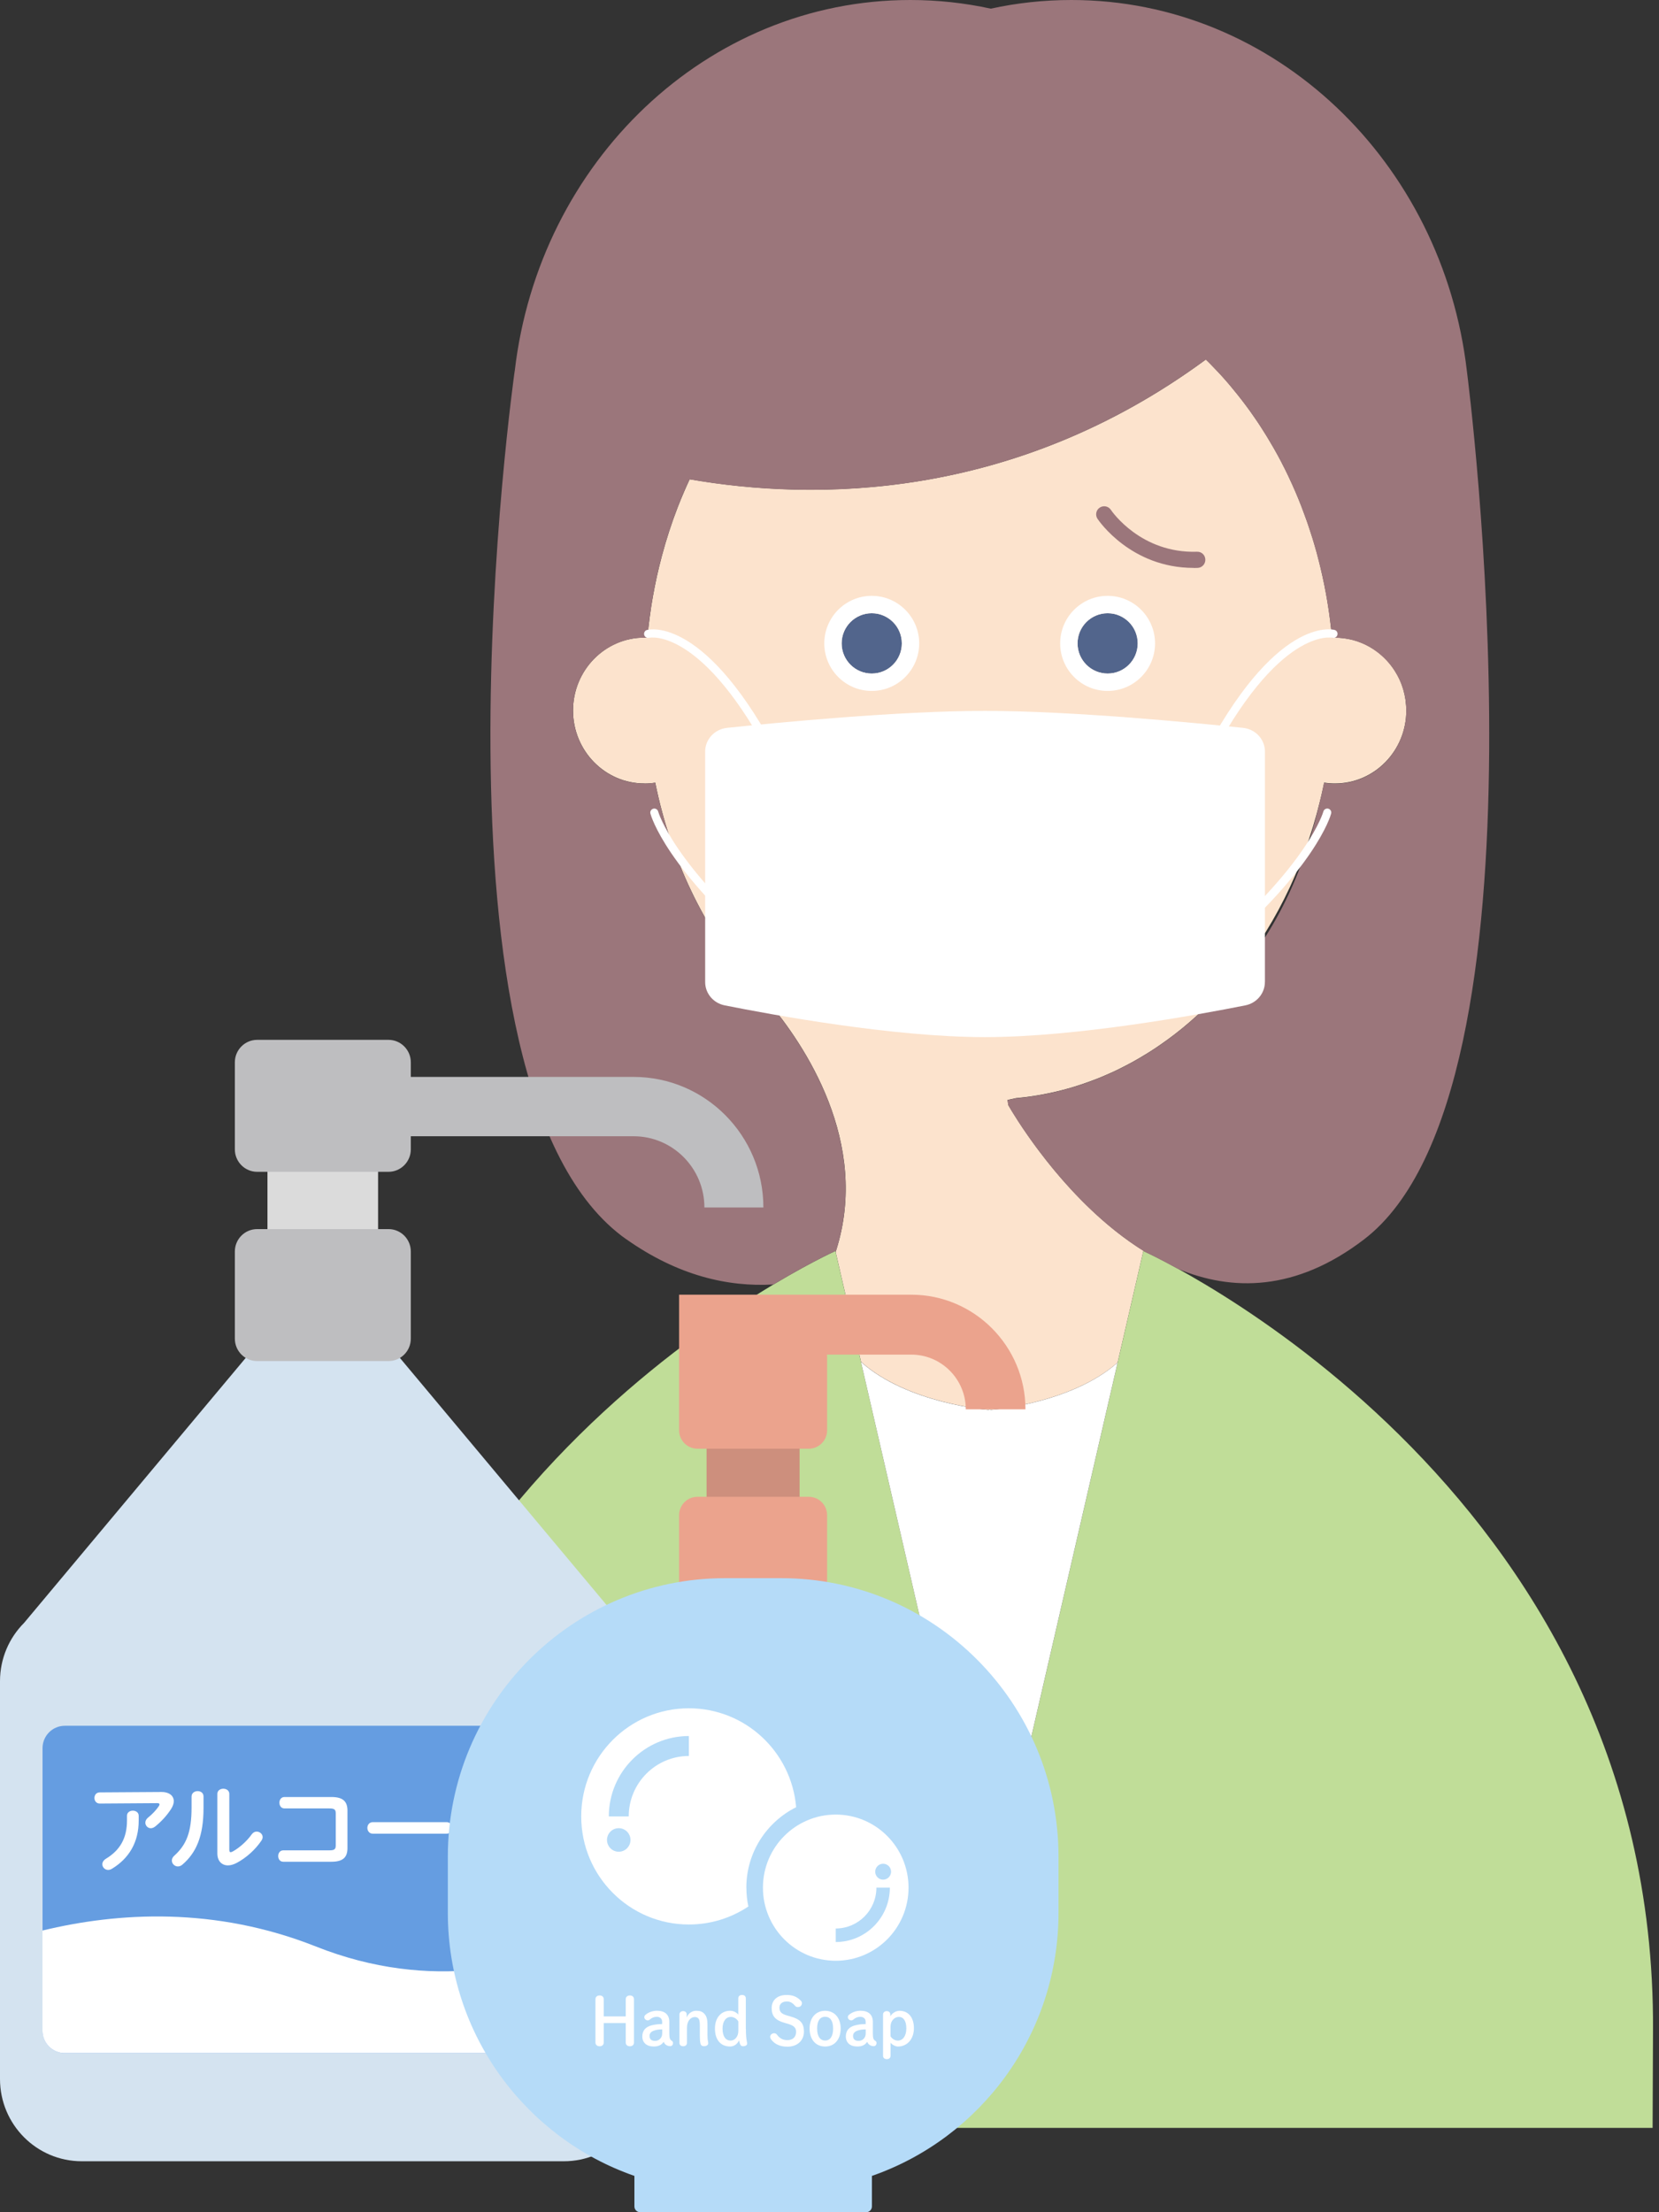
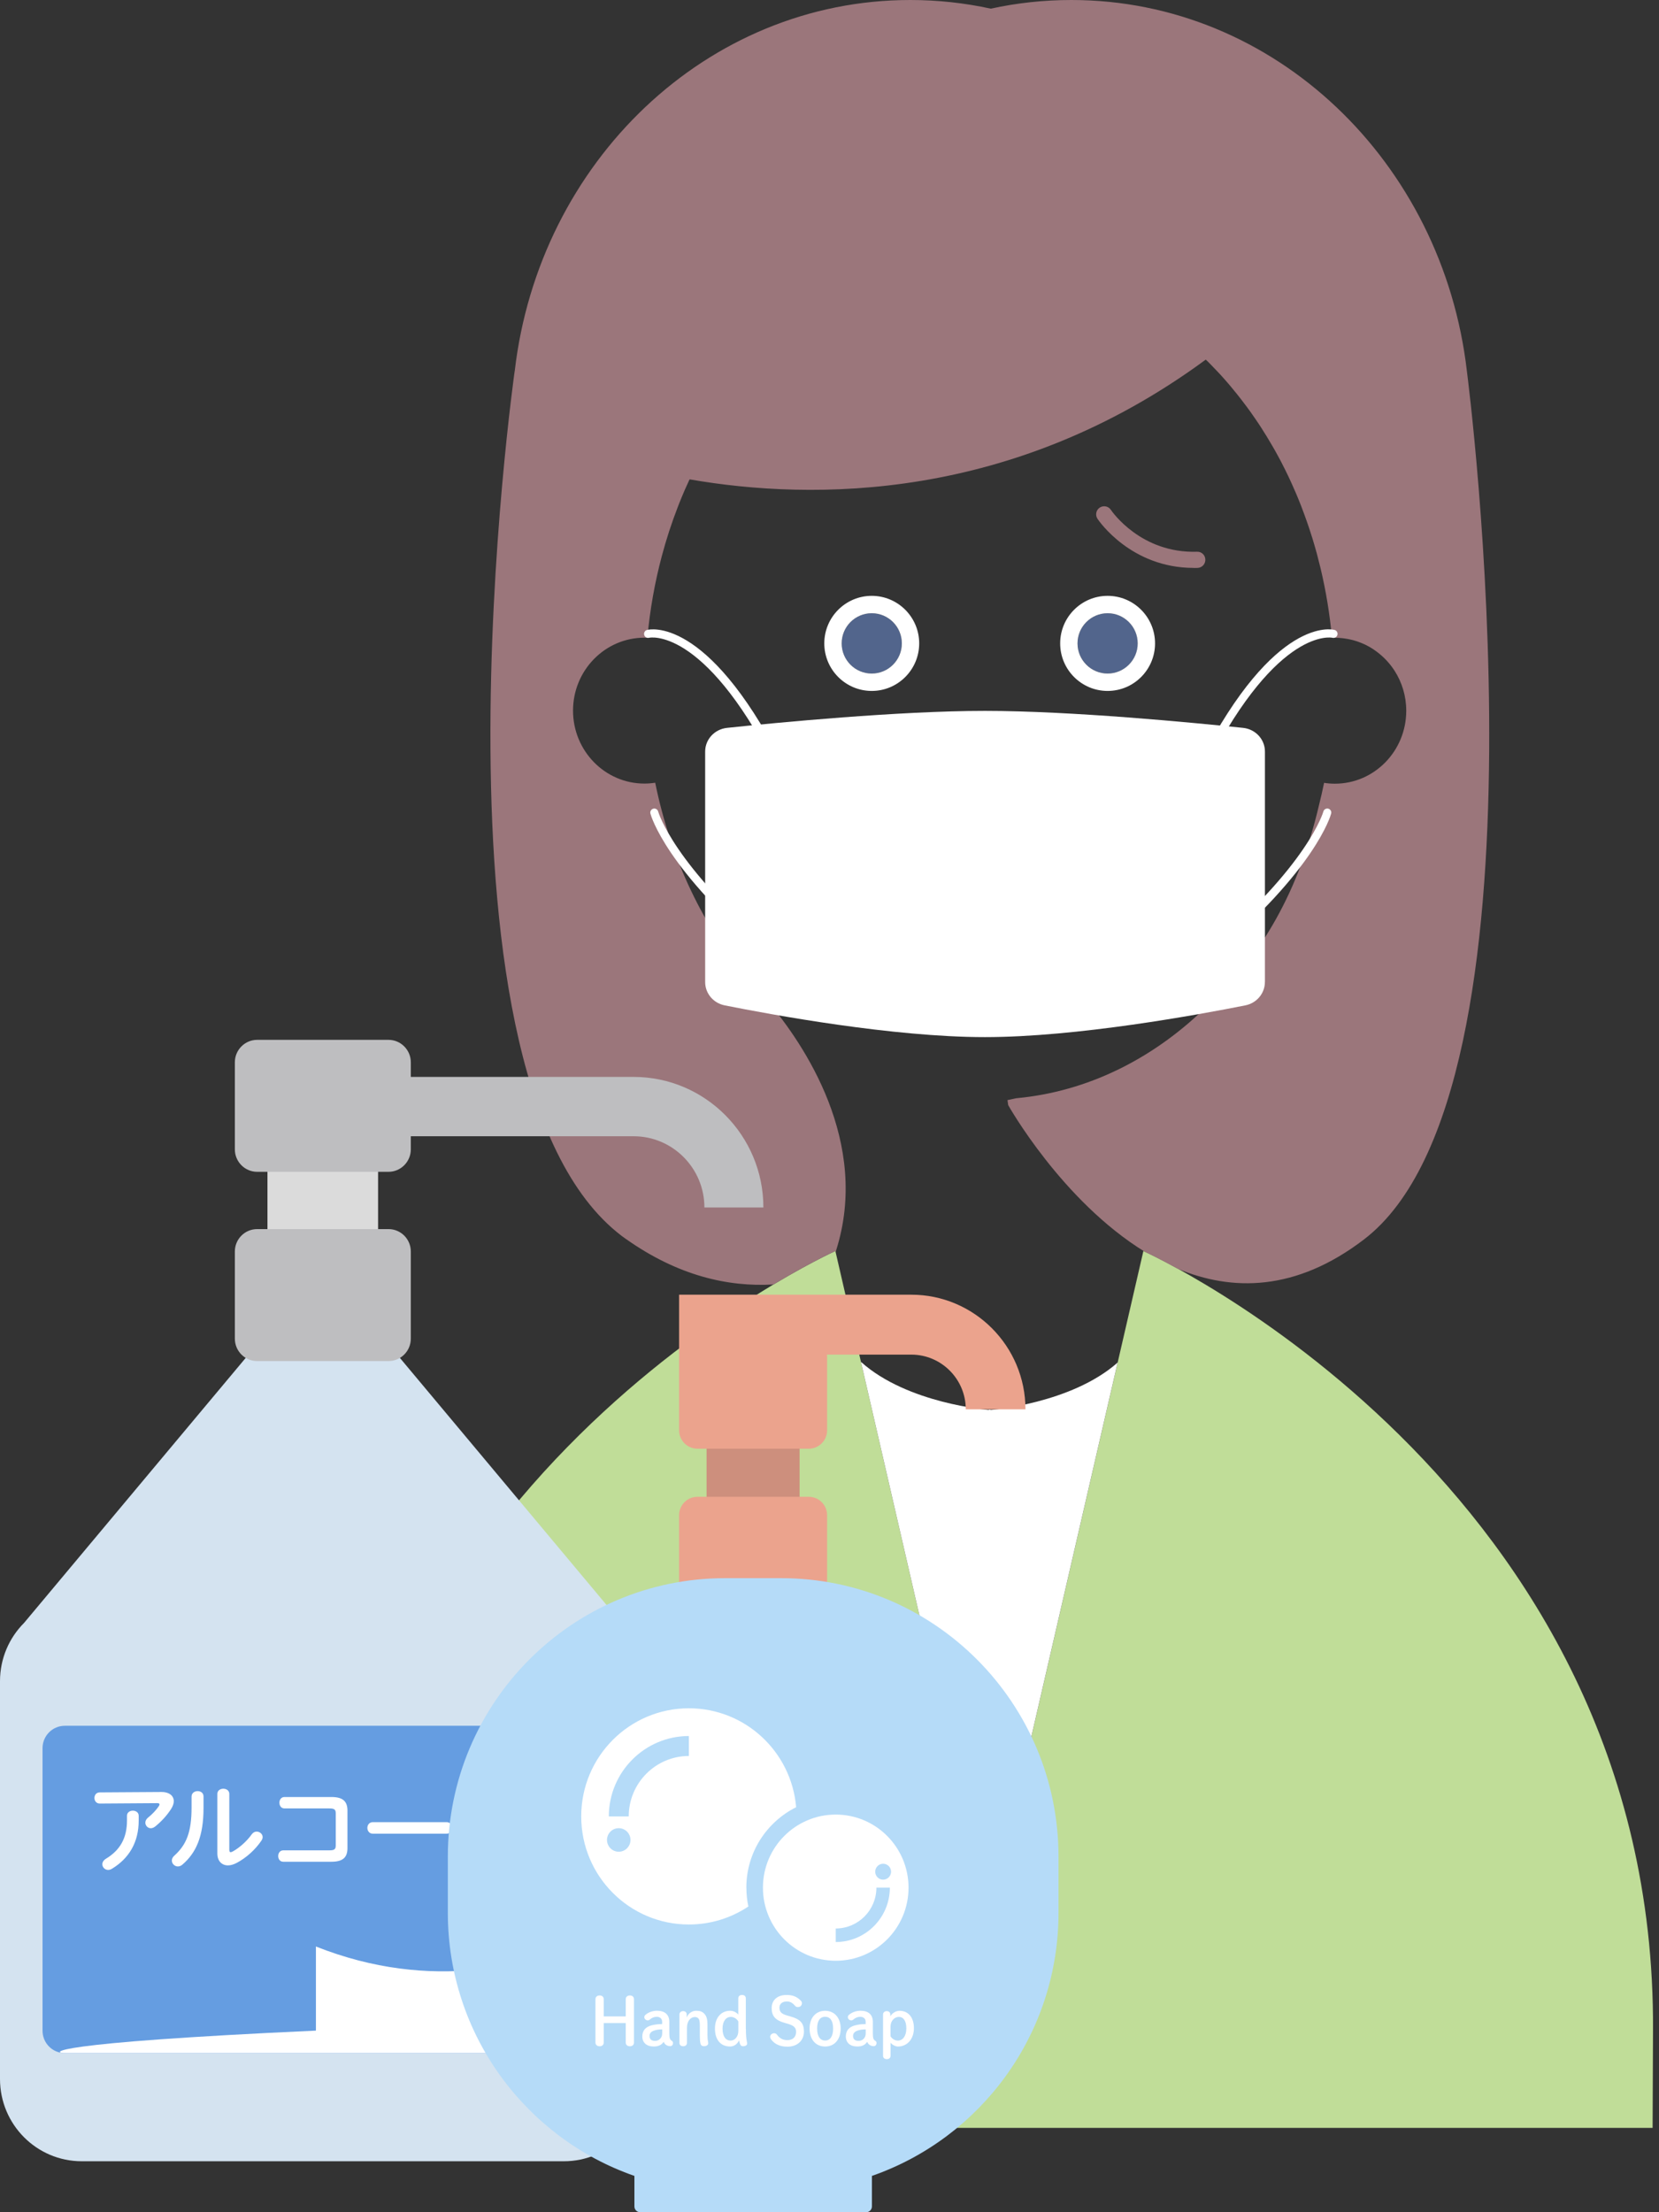
<svg xmlns="http://www.w3.org/2000/svg" width="96" height="128" viewBox="0 0 96 128" fill="none">
  <rect x="0" y="0" width="96" height="128" fill="#333333" stroke="none" />
  <g clip-path="url(#clip0_868_25988)">
-     <path d="M37.295 45.335C37.507 45.335 37.714 45.319 37.917 45.286C38.816 49.726 40.737 53.682 43.359 56.77H43.356C43.356 56.77 43.363 56.775 43.37 56.782C43.725 57.196 44.091 57.596 44.468 57.98C46.493 60.387 50.397 66.088 48.374 72.381C48.367 72.402 48.362 72.421 48.356 72.442L49.822 78.793C52.516 81.215 57.202 81.573 57.202 81.573L57.27 81.552L57.338 81.573C57.338 81.573 61.973 81.222 64.674 78.835L66.163 72.381H66.166C66.166 72.381 66.163 72.369 66.159 72.362C66.01 72.271 65.863 72.173 65.718 72.077C61.938 69.543 59.312 65.534 58.563 64.303C58.563 64.303 58.563 64.301 58.561 64.299C58.533 64.254 58.508 64.212 58.484 64.172C58.44 64.095 58.405 64.037 58.379 63.997C58.379 63.997 58.379 63.994 58.377 63.992C58.365 63.973 58.358 63.959 58.354 63.95C58.354 63.95 58.354 63.95 58.354 63.948C58.349 63.938 58.347 63.934 58.347 63.934L58.305 63.641C58.47 63.608 58.633 63.571 58.797 63.536C58.82 63.536 58.841 63.531 58.864 63.529C58.992 63.517 59.12 63.503 59.246 63.489C59.253 63.489 59.26 63.489 59.267 63.487C60.26 63.367 61.23 63.161 62.171 62.874C62.178 62.874 62.183 62.871 62.19 62.867C62.418 62.797 62.644 62.722 62.868 62.642C62.88 62.638 62.891 62.633 62.903 62.63C63.122 62.551 63.343 62.469 63.56 62.383C63.574 62.376 63.593 62.371 63.607 62.364C63.821 62.277 64.033 62.186 64.246 62.09C64.264 62.083 64.28 62.076 64.299 62.067C64.509 61.971 64.719 61.873 64.924 61.767C64.942 61.758 64.959 61.748 64.977 61.739C65.182 61.636 65.388 61.526 65.593 61.414C65.609 61.405 65.625 61.395 65.641 61.386C65.847 61.271 66.047 61.154 66.247 61.03C66.261 61.023 66.273 61.014 66.287 61.007C66.49 60.883 66.693 60.754 66.891 60.621C66.898 60.614 66.907 60.612 66.914 60.605C67.119 60.467 67.32 60.326 67.52 60.181C67.52 60.181 67.52 60.181 67.522 60.181C68.138 59.737 68.727 59.252 69.296 58.731C69.296 58.731 69.296 58.731 69.298 58.728C69.482 58.56 69.666 58.387 69.844 58.209C69.869 58.183 69.895 58.16 69.92 58.134C69.934 58.12 69.948 58.108 69.965 58.094C69.983 58.076 70.004 58.057 70.025 58.038C70.042 58.02 70.058 57.998 70.074 57.98C70.452 57.596 70.818 57.198 71.17 56.782C71.177 56.775 71.184 56.768 71.184 56.768H71.181C73.591 53.928 75.404 50.356 76.383 46.351C76.411 46.238 76.439 46.124 76.465 46.011C76.521 45.77 76.574 45.527 76.623 45.282C76.826 45.314 77.033 45.331 77.246 45.331C79.527 45.331 81.378 43.44 81.378 41.11C81.378 41.014 81.373 40.921 81.366 40.827C81.366 40.804 81.364 40.781 81.359 40.757C81.352 40.67 81.343 40.582 81.331 40.497C81.331 40.49 81.331 40.486 81.331 40.481C81.317 40.387 81.298 40.296 81.28 40.203C81.277 40.184 81.273 40.167 81.268 40.149C81.249 40.062 81.226 39.976 81.203 39.892C81.203 39.889 81.203 39.885 81.201 39.88C81.172 39.786 81.142 39.695 81.11 39.606C81.107 39.597 81.103 39.59 81.1 39.58C81.068 39.492 81.03 39.405 80.991 39.318C80.949 39.227 80.904 39.138 80.856 39.054C80.807 38.967 80.758 38.883 80.704 38.799C80.636 38.694 80.564 38.591 80.487 38.49C80.41 38.39 80.329 38.294 80.243 38.202C80.238 38.198 80.233 38.191 80.229 38.188C80.145 38.099 80.056 38.013 79.965 37.931C79.965 37.931 79.965 37.931 79.963 37.929C79.872 37.847 79.776 37.77 79.679 37.697C79.679 37.697 79.676 37.697 79.674 37.695C79.667 37.69 79.66 37.683 79.653 37.681C79.595 37.641 79.539 37.599 79.481 37.561C79.476 37.559 79.471 37.554 79.469 37.554C79.462 37.55 79.453 37.543 79.445 37.54C79.383 37.501 79.317 37.461 79.252 37.423C79.247 37.423 79.245 37.419 79.24 37.416C79.168 37.377 79.096 37.337 79.021 37.302C79.014 37.299 79.01 37.295 79.003 37.292C78.938 37.262 78.874 37.232 78.809 37.206C78.791 37.199 78.772 37.192 78.751 37.182C78.695 37.159 78.639 37.138 78.583 37.119C78.565 37.112 78.541 37.105 78.523 37.098C78.455 37.075 78.387 37.056 78.317 37.037C78.311 37.037 78.301 37.033 78.294 37.03C78.217 37.009 78.14 36.993 78.061 36.977C78.056 36.977 78.052 36.977 78.047 36.974C78.031 36.972 78.014 36.967 77.998 36.965C77.94 36.953 77.882 36.944 77.821 36.937C77.793 36.934 77.767 36.93 77.742 36.925C77.684 36.918 77.628 36.913 77.569 36.909C77.544 36.909 77.52 36.904 77.495 36.902C77.413 36.897 77.332 36.895 77.25 36.895C77.215 36.895 77.18 36.895 77.145 36.897C77.124 36.897 77.103 36.897 77.08 36.897C77.064 36.719 77.045 36.539 77.026 36.364C77.017 36.268 77.003 36.172 76.991 36.076C76.982 35.999 76.973 35.922 76.963 35.844C76.947 35.711 76.926 35.58 76.91 35.447C76.905 35.411 76.9 35.374 76.894 35.339C76.87 35.18 76.845 35.023 76.821 34.867C76.821 34.859 76.821 34.855 76.819 34.848C76.709 34.179 76.574 33.517 76.42 32.869C76.365 32.628 76.304 32.389 76.241 32.153C76.225 32.099 76.213 32.045 76.199 31.991C76.122 31.708 76.04 31.427 75.954 31.151C75.95 31.14 75.947 31.126 75.943 31.114C75.936 31.091 75.929 31.07 75.922 31.049C75.842 30.798 75.761 30.55 75.677 30.302C75.654 30.234 75.628 30.167 75.605 30.096C75.523 29.865 75.439 29.638 75.351 29.411C75.334 29.366 75.318 29.322 75.302 29.278C75.197 29.009 75.087 28.74 74.973 28.475C74.954 28.431 74.933 28.389 74.917 28.344C74.822 28.124 74.724 27.907 74.621 27.692C74.591 27.626 74.561 27.563 74.53 27.497C74.421 27.268 74.309 27.041 74.192 26.819C74.183 26.798 74.169 26.774 74.16 26.753C74.157 26.749 74.155 26.744 74.153 26.739C74.025 26.491 73.892 26.248 73.754 26.007C73.708 25.925 73.661 25.846 73.614 25.766C73.514 25.591 73.412 25.418 73.307 25.247C73.251 25.156 73.195 25.069 73.139 24.98C73.039 24.823 72.941 24.667 72.838 24.51C72.768 24.402 72.694 24.297 72.622 24.192C72.531 24.061 72.442 23.93 72.349 23.801C72.277 23.701 72.202 23.6 72.13 23.502C72.03 23.364 71.927 23.228 71.822 23.097C71.75 23.003 71.675 22.91 71.603 22.819C71.487 22.674 71.37 22.528 71.251 22.388C71.202 22.33 71.156 22.273 71.107 22.215C70.944 22.023 70.776 21.836 70.606 21.649C70.571 21.611 70.536 21.574 70.501 21.537C70.356 21.382 70.209 21.23 70.063 21.08C70.009 21.026 69.958 20.975 69.904 20.921C69.862 20.881 69.82 20.842 69.778 20.8C58.594 29.03 47.025 28.966 39.91 27.729C39.895 27.762 39.882 27.79 39.865 27.823C39.812 27.935 39.76 28.049 39.711 28.162C39.7 28.19 39.686 28.22 39.674 28.248L39.637 28.33C39.581 28.456 39.527 28.585 39.474 28.714C39.462 28.74 39.453 28.765 39.441 28.793C39.434 28.807 39.429 28.821 39.422 28.835C39.352 29.004 39.287 29.17 39.22 29.338C38.865 30.256 38.558 31.201 38.299 32.172C38.25 32.356 38.203 32.543 38.157 32.731C38.155 32.74 38.152 32.749 38.15 32.759C38.108 32.934 38.066 33.112 38.026 33.287C38.022 33.308 38.017 33.327 38.012 33.348C37.975 33.514 37.943 33.68 37.908 33.846C37.901 33.879 37.896 33.907 37.889 33.94C37.859 34.094 37.828 34.251 37.8 34.41C37.793 34.45 37.786 34.492 37.777 34.532C37.751 34.679 37.728 34.829 37.703 34.976C37.696 35.026 37.686 35.072 37.679 35.124C37.656 35.267 37.637 35.409 37.619 35.552C37.612 35.606 37.605 35.66 37.595 35.716C37.577 35.858 37.558 36.003 37.542 36.148C37.535 36.202 37.528 36.254 37.523 36.305C37.502 36.502 37.481 36.698 37.462 36.895C37.407 36.892 37.35 36.89 37.292 36.89C35.011 36.89 33.16 38.78 33.16 41.11C33.16 43.44 35.011 45.331 37.292 45.331H37.297L37.295 45.335Z" fill="#FCE3CD" />
-     <path d="M57.154 47.965C57.259 47.965 57.364 47.993 57.457 48.047L60.89 50.066C61.177 50.234 61.272 50.604 61.105 50.891C60.937 51.179 60.566 51.275 60.282 51.107L57.154 49.268L54.026 51.107C53.74 51.275 53.372 51.179 53.204 50.891C53.036 50.604 53.132 50.234 53.418 50.066L56.851 48.047C56.947 47.99 57.049 47.965 57.154 47.965Z" fill="#EF8462" />
    <path d="M64.096 38.972C65.059 38.972 65.837 38.191 65.837 37.227C65.837 36.263 65.057 35.482 64.096 35.482C63.136 35.482 62.355 36.263 62.355 37.227C62.355 38.191 63.136 38.972 64.096 38.972Z" fill="#52658C" />
    <path d="M64.093 35.482C65.056 35.482 65.834 36.263 65.834 37.227C65.834 38.191 65.053 38.972 64.093 38.972C63.133 38.972 62.352 38.191 62.352 37.227C62.352 36.263 63.133 35.482 64.093 35.482ZM64.093 34.476C62.578 34.476 61.348 35.709 61.348 37.227C61.348 38.745 62.578 39.978 64.093 39.978C65.608 39.978 66.838 38.745 66.838 37.227C66.838 35.709 65.608 34.476 64.093 34.476Z" fill="white" />
    <path d="M50.444 38.972C51.407 38.972 52.185 38.191 52.185 37.227C52.185 36.263 51.404 35.482 50.444 35.482C49.484 35.482 48.703 36.263 48.703 37.227C48.703 38.191 49.484 38.972 50.444 38.972Z" fill="#52658C" />
    <path d="M50.445 35.482C51.407 35.482 52.186 36.263 52.186 37.227C52.186 38.191 51.405 38.972 50.445 38.972C49.484 38.972 48.704 38.191 48.704 37.227C48.704 36.263 49.484 35.482 50.445 35.482ZM50.445 34.476C48.93 34.476 47.699 35.709 47.699 37.227C47.699 38.745 48.93 39.978 50.445 39.978C51.959 39.978 53.19 38.745 53.19 37.227C53.19 35.709 51.959 34.476 50.445 34.476Z" fill="white" />
    <path d="M58.692 44.61C58.472 44.61 58.26 44.488 58.153 44.28C57.957 43.897 57.575 43.658 57.153 43.658C56.732 43.658 56.349 43.897 56.154 44.28C56.002 44.577 55.641 44.694 55.345 44.545C55.049 44.395 54.93 44.03 55.081 43.733C55.482 42.942 56.277 42.453 57.153 42.453C58.03 42.453 58.824 42.944 59.225 43.733C59.377 44.03 59.258 44.392 58.962 44.545C58.876 44.591 58.78 44.61 58.689 44.61H58.692Z" fill="#EDA78A" />
    <path d="M95.63 123.12C95.637 120.914 95.646 118.853 95.653 117.48C95.844 85.744 66.164 72.383 66.164 72.383L57.252 111.016L48.34 72.383C48.34 72.383 18.657 85.744 18.849 117.48C18.858 118.853 18.865 120.914 18.872 123.12H95.63Z" fill="#C0DD98" />
    <path d="M36.243 71.703C39.2 73.79 42.086 74.477 44.761 74.32C46.943 73.015 48.339 72.386 48.339 72.386L48.352 72.447C48.359 72.428 48.364 72.407 48.371 72.386C50.392 66.093 46.49 60.389 44.465 57.984C44.087 57.601 43.722 57.203 43.367 56.787C43.36 56.78 43.353 56.773 43.353 56.773H43.356C40.734 53.685 38.813 49.729 37.914 45.288C37.711 45.321 37.504 45.338 37.291 45.338C35.01 45.338 33.159 43.447 33.159 41.117C33.159 38.787 35.01 36.897 37.291 36.897C37.35 36.897 37.403 36.897 37.462 36.902C37.608 35.273 37.893 33.692 38.296 32.176C38.555 31.205 38.862 30.26 39.217 29.346C39.282 29.172 39.349 29.006 39.419 28.838C39.436 28.798 39.452 28.758 39.468 28.718C39.522 28.59 39.575 28.461 39.631 28.335C39.655 28.279 39.68 28.223 39.706 28.169C39.757 28.056 39.809 27.942 39.86 27.829C39.874 27.797 39.888 27.769 39.904 27.736C47.019 28.974 58.588 29.037 69.773 20.807C69.815 20.846 69.857 20.886 69.899 20.928C69.952 20.982 70.004 21.034 70.057 21.087C70.204 21.237 70.351 21.389 70.495 21.544C70.53 21.581 70.565 21.618 70.6 21.656C70.77 21.841 70.936 22.03 71.101 22.222C71.15 22.28 71.197 22.337 71.246 22.395C71.365 22.538 71.481 22.68 71.598 22.826C71.672 22.917 71.745 23.01 71.817 23.104C71.922 23.237 72.022 23.373 72.124 23.509C72.199 23.609 72.271 23.707 72.344 23.808C72.434 23.937 72.525 24.068 72.616 24.199C72.688 24.304 72.763 24.409 72.833 24.517C72.935 24.671 73.036 24.828 73.133 24.987C73.189 25.076 73.245 25.163 73.301 25.254C73.406 25.425 73.506 25.6 73.609 25.773C73.656 25.853 73.704 25.932 73.749 26.014C73.886 26.258 74.019 26.501 74.15 26.751C74.164 26.777 74.175 26.8 74.187 26.826C74.303 27.048 74.415 27.277 74.525 27.504C74.555 27.567 74.585 27.633 74.616 27.698C74.716 27.914 74.816 28.131 74.909 28.351C74.928 28.396 74.949 28.438 74.968 28.482C75.08 28.747 75.192 29.013 75.296 29.285C75.313 29.329 75.329 29.373 75.345 29.418C75.431 29.645 75.518 29.874 75.597 30.103C75.62 30.171 75.646 30.239 75.669 30.309C75.753 30.555 75.837 30.803 75.914 31.056C75.923 31.084 75.933 31.112 75.942 31.14C76.028 31.423 76.112 31.711 76.191 31.998C76.208 32.052 76.219 32.106 76.233 32.16C76.296 32.396 76.357 32.637 76.415 32.876C76.725 34.176 76.949 35.522 77.075 36.904C77.096 36.904 77.117 36.904 77.14 36.904C77.175 36.904 77.21 36.902 77.245 36.902C77.326 36.902 77.408 36.904 77.489 36.909C77.515 36.909 77.538 36.913 77.564 36.916C77.622 36.92 77.678 36.928 77.736 36.932C77.764 36.934 77.79 36.939 77.816 36.944C77.874 36.953 77.932 36.963 77.993 36.972C78.014 36.977 78.032 36.979 78.053 36.984C78.133 37 78.21 37.016 78.287 37.037C78.293 37.037 78.303 37.042 78.31 37.044C78.38 37.063 78.447 37.084 78.515 37.105C78.534 37.112 78.555 37.119 78.576 37.126C78.634 37.145 78.687 37.166 78.743 37.19C78.762 37.197 78.781 37.203 78.802 37.213C78.867 37.241 78.932 37.269 78.997 37.299C79.004 37.302 79.009 37.306 79.016 37.309C79.091 37.344 79.163 37.384 79.235 37.423C79.24 37.423 79.242 37.428 79.247 37.43C79.312 37.468 79.377 37.508 79.44 37.547C79.452 37.554 79.463 37.562 79.475 37.571C79.533 37.611 79.592 37.65 79.647 37.693C79.654 37.7 79.664 37.704 79.671 37.711C79.869 37.859 80.053 38.022 80.223 38.202C80.228 38.207 80.233 38.214 80.237 38.217C80.407 38.401 80.563 38.598 80.699 38.811C81.125 39.475 81.374 40.27 81.374 41.124C81.374 43.457 79.524 45.345 77.242 45.345C77.03 45.345 76.823 45.328 76.62 45.295C76.531 45.735 76.429 46.17 76.322 46.601C75.173 51.507 73.001 55.357 69.854 58.207C66.904 61.115 63.252 63.021 59.25 63.498C59.096 63.517 58.943 63.533 58.789 63.547C58.626 63.583 58.465 63.62 58.299 63.653L58.341 63.943C58.341 63.943 61.441 69.483 66.265 72.44C66.505 72.552 67.167 72.87 68.139 73.406C71.278 74.721 74.975 74.742 78.934 71.71C90.249 63.047 84.938 21.895 84.884 21.48C83.488 9.376 73.772 0 61.996 0C60.399 0 58.84 0.171 57.334 0.501C55.829 0.173 54.27 0 52.673 0C40.897 0 31.183 9.372 29.785 21.473H29.782C29.782 21.473 23.893 63 36.243 71.707V71.703Z" fill="#9B767B" />
    <path d="M57.25 111.019L64.673 78.838C61.972 81.226 57.336 81.577 57.336 81.577L57.269 81.556L57.201 81.577C57.201 81.577 52.514 81.222 49.82 78.798L57.252 111.019H57.25Z" fill="white" />
    <path d="M69.069 32.859C65.445 32.859 63.587 30.136 63.508 30.019C63.366 29.804 63.422 29.514 63.636 29.371C63.851 29.229 64.14 29.285 64.282 29.5C64.354 29.608 66.028 32.026 69.269 31.924C69.53 31.912 69.742 32.118 69.749 32.377C69.756 32.635 69.556 32.852 69.297 32.859C69.22 32.862 69.141 32.864 69.067 32.864L69.069 32.859Z" fill="#9B767B" />
    <path d="M73.194 56.822C73.194 57.476 72.72 58.041 72.062 58.171C69.348 58.712 62.31 60.008 56.989 60.008C51.667 60.008 44.645 58.712 41.937 58.171C41.276 58.041 40.805 57.476 40.805 56.822V43.485C40.805 42.781 41.349 42.193 42.068 42.115C44.92 41.815 51.995 41.132 56.992 41.132C61.989 41.132 69.079 41.815 71.934 42.115C72.653 42.19 73.197 42.781 73.197 43.485V56.819L73.194 56.822Z" fill="white" />
    <path d="M44.977 44.321C44.893 44.321 44.811 44.274 44.769 44.194C40.672 36.238 37.589 36.895 37.559 36.902C37.435 36.935 37.307 36.858 37.277 36.734C37.246 36.61 37.316 36.483 37.44 36.451C37.58 36.413 40.882 35.627 45.184 43.981C45.242 44.096 45.198 44.236 45.084 44.297C45.049 44.316 45.014 44.323 44.977 44.323V44.321Z" fill="white" />
    <path d="M44.645 55.383C44.591 55.383 44.537 55.365 44.495 55.33C38.545 50.319 37.672 47.205 37.637 47.076C37.604 46.952 37.678 46.824 37.802 46.791C37.928 46.758 38.054 46.833 38.086 46.957C38.096 46.987 38.981 50.075 44.794 54.972C44.892 55.054 44.906 55.203 44.822 55.302C44.775 55.358 44.71 55.386 44.642 55.386L44.645 55.383Z" fill="white" />
    <path d="M69.69 44.321C69.655 44.321 69.618 44.311 69.583 44.295C69.469 44.236 69.424 44.094 69.483 43.979C73.783 35.625 77.09 36.411 77.227 36.449C77.351 36.481 77.425 36.61 77.39 36.736C77.358 36.86 77.232 36.935 77.106 36.902C77.062 36.893 73.983 36.257 69.895 44.194C69.853 44.274 69.772 44.321 69.688 44.321H69.69Z" fill="white" />
    <path d="M70.023 55.384C69.955 55.384 69.89 55.355 69.843 55.299C69.762 55.201 69.773 55.054 69.871 54.969C75.686 50.073 76.572 46.985 76.579 46.955C76.611 46.831 76.739 46.758 76.863 46.789C76.986 46.821 77.061 46.95 77.028 47.074C76.993 47.205 76.12 50.316 70.169 55.327C70.125 55.365 70.072 55.381 70.02 55.381L70.023 55.384Z" fill="white" />
    <path d="M22.956 78.349H14.402L1.39 93.905C0.532 94.766 0 95.958 0 97.274V120.292C0 122.92 2.118 125.051 4.73 125.051H32.629C35.24 125.051 37.358 122.92 37.358 120.292V97.274C37.358 95.96 36.828 94.77 35.971 93.907L22.956 78.349Z" fill="#D4E3F0" />
    <path d="M20.588 66.177H16.766C16.054 66.177 15.477 66.758 15.477 67.474V71.32C15.477 72.037 16.054 72.618 16.766 72.618H20.588C21.301 72.618 21.878 72.037 21.878 71.32V67.474C21.878 66.758 21.301 66.177 20.588 66.177Z" fill="#DBDBDB" />
    <path d="M22.482 71.116H14.88C14.167 71.116 13.59 71.697 13.59 72.414V77.454C13.59 78.171 14.167 78.752 14.88 78.752H22.482C23.195 78.752 23.772 78.171 23.772 77.454V72.414C23.772 71.697 23.195 71.116 22.482 71.116Z" fill="#BEBEC0" />
    <path d="M36.666 62.311H23.772V61.464C23.772 60.75 23.192 60.166 22.482 60.166H14.88C14.17 60.166 13.59 60.75 13.59 61.464V66.504C13.59 67.218 14.17 67.802 14.88 67.802H22.482C23.192 67.802 23.772 67.218 23.772 66.504V65.744H36.666C38.925 65.744 40.761 67.594 40.761 69.864H44.174C44.174 65.698 40.807 62.311 36.666 62.311Z" fill="#BEBEC0" />
    <path d="M33.614 99.854H3.751C3.038 99.854 2.461 100.435 2.461 101.152V117.497C2.461 118.214 3.038 118.795 3.751 118.795H33.614C34.326 118.795 34.903 118.214 34.903 117.497V101.152C34.903 100.435 34.326 99.854 33.614 99.854Z" fill="#659DE1" />
-     <path d="M34.9 117.493V111.859C30.789 113.835 24.917 115.259 18.281 112.626C12.423 110.303 6.816 110.646 2.457 111.702V117.493C2.457 118.211 3.035 118.793 3.749 118.793H33.605C34.319 118.793 34.897 118.211 34.897 117.493H34.9Z" fill="white" />
+     <path d="M34.9 117.493V111.859C30.789 113.835 24.917 115.259 18.281 112.626V117.493C2.457 118.211 3.035 118.793 3.749 118.793H33.605C34.319 118.793 34.897 118.211 34.897 117.493H34.9Z" fill="white" />
    <path d="M9.289 103.683C9.803 103.676 10.056 103.908 10.056 104.219C10.056 104.354 10.003 104.507 9.903 104.665C9.664 105.036 9.341 105.395 8.973 105.688C8.891 105.753 8.802 105.782 8.727 105.782C8.552 105.782 8.411 105.636 8.411 105.46C8.411 105.359 8.459 105.254 8.575 105.16C8.813 104.972 9.043 104.725 9.189 104.507C9.218 104.466 9.23 104.432 9.23 104.402C9.23 104.354 9.189 104.331 9.096 104.331L5.774 104.354C5.569 104.354 5.465 104.196 5.465 104.031C5.465 103.866 5.569 103.709 5.774 103.709L9.287 103.686L9.289 103.683ZM7.348 105.059C7.348 104.864 7.519 104.766 7.687 104.766C7.856 104.766 8.026 104.867 8.026 105.059V105.336C8.026 106.588 7.476 107.517 6.484 108.124C6.409 108.172 6.332 108.195 6.261 108.195C6.068 108.195 5.922 108.041 5.922 107.865C5.922 107.753 5.986 107.636 6.138 107.542C6.939 107.055 7.348 106.366 7.348 105.336V105.059Z" fill="white" />
    <path d="M11.087 103.942C11.087 103.743 11.262 103.635 11.438 103.635C11.613 103.635 11.777 103.736 11.777 103.942V104.606C11.777 106.229 11.363 107.195 10.555 107.888C10.466 107.964 10.38 107.993 10.291 107.993C10.105 107.993 9.945 107.835 9.945 107.652C9.945 107.559 9.986 107.458 10.086 107.371C10.783 106.741 11.085 106.018 11.085 104.583V103.942H11.087ZM13.269 107.034C13.269 107.124 13.292 107.169 13.351 107.169C13.38 107.169 13.421 107.151 13.467 107.128C13.829 106.929 14.274 106.551 14.566 106.135C14.648 106.023 14.752 105.977 14.852 105.977C15.027 105.977 15.198 106.112 15.198 106.295C15.198 106.359 15.175 106.43 15.127 106.501C14.766 107.03 14.256 107.49 13.694 107.79C13.512 107.884 13.344 107.932 13.192 107.932C12.834 107.932 12.577 107.678 12.577 107.243V103.795C12.577 103.596 12.752 103.496 12.923 103.496C13.094 103.496 13.269 103.596 13.269 103.795V107.037V107.034Z" fill="white" />
    <path d="M19.428 104.913C19.428 104.695 19.339 104.636 19.055 104.636H16.459C16.266 104.636 16.168 104.471 16.168 104.306C16.168 104.141 16.268 103.976 16.459 103.976H19.182C19.849 103.976 20.106 104.235 20.106 104.764V106.934C20.106 107.462 19.849 107.721 19.182 107.721H16.389C16.195 107.721 16.098 107.556 16.098 107.391C16.098 107.227 16.198 107.062 16.389 107.062H19.055C19.342 107.062 19.428 107.002 19.428 106.785V104.908V104.913Z" fill="white" />
    <path d="M25.842 105.43C26.051 105.43 26.158 105.595 26.158 105.764C26.158 105.933 26.053 106.098 25.842 106.098H21.574C21.365 106.098 21.258 105.927 21.258 105.764C21.258 105.602 21.363 105.43 21.574 105.43H25.842Z" fill="white" />
    <path d="M27.689 103.942C27.689 103.743 27.864 103.635 28.039 103.635C28.214 103.635 28.378 103.736 28.378 103.942V104.606C28.378 106.229 27.964 107.195 27.157 107.888C27.068 107.964 26.981 107.993 26.893 107.993C26.706 107.993 26.547 107.835 26.547 107.652C26.547 107.559 26.588 107.458 26.688 107.371C27.384 106.741 27.687 106.018 27.687 104.583V103.942H27.689ZM29.868 107.034C29.868 107.124 29.891 107.169 29.95 107.169C29.98 107.169 30.021 107.151 30.066 107.128C30.428 106.929 30.874 106.551 31.165 106.135C31.247 106.023 31.352 105.977 31.452 105.977C31.627 105.977 31.797 106.112 31.797 106.295C31.797 106.359 31.775 106.43 31.727 106.501C31.365 107.03 30.856 107.49 30.294 107.79C30.112 107.884 29.943 107.932 29.791 107.932C29.434 107.932 29.177 107.678 29.177 107.243V103.795C29.177 103.596 29.352 103.496 29.523 103.496C29.693 103.496 29.868 103.596 29.868 103.795V107.037V107.034Z" fill="white" />
    <path d="M45.213 81.215H41.944C41.36 81.215 40.887 81.69 40.887 82.276V87.196C40.887 87.783 41.36 88.258 41.944 88.258H45.213C45.797 88.258 46.27 87.783 46.27 87.196V82.276C46.27 81.69 45.797 81.215 45.213 81.215Z" fill="#CD8F7D" />
    <path d="M46.803 86.606H40.355C39.77 86.606 39.297 87.082 39.297 87.668V91.953C39.297 92.54 39.77 93.015 40.355 93.015H46.803C47.388 93.015 47.861 92.54 47.861 91.953V87.668C47.861 87.082 47.388 86.606 46.803 86.606Z" fill="#EBA38D" />
    <path d="M52.734 74.912H39.297V78.379H39.303C39.299 78.411 39.297 78.445 39.297 78.477V82.761C39.297 83.346 39.773 83.823 40.355 83.823H46.803C47.386 83.823 47.861 83.346 47.861 82.761V78.477C47.861 78.443 47.859 78.411 47.856 78.379H52.734C54.472 78.379 55.886 79.799 55.886 81.544H59.339C59.339 77.886 56.375 74.912 52.734 74.912Z" fill="#EBA38D" />
    <path d="M45.194 91.313H41.968C33.102 91.313 25.914 98.529 25.914 107.431V110.669C25.914 117.722 30.427 123.711 36.711 125.899V127.669C36.711 127.85 36.861 128 37.041 128H50.124C50.305 128 50.454 127.85 50.454 127.669V125.899C56.737 123.711 61.252 117.722 61.252 110.669V107.431C61.252 98.529 54.064 91.313 45.197 91.313H45.194Z" fill="#B5DBF8" />
    <path d="M48.361 113.45C50.687 113.45 52.573 111.557 52.573 109.221C52.573 106.885 50.687 104.992 48.361 104.992C46.034 104.992 44.148 106.885 44.148 109.221C44.148 111.557 46.034 113.45 48.361 113.45Z" fill="white" />
    <path d="M43.188 109.221C43.188 107.183 44.363 105.417 46.07 104.567C45.801 101.361 43.126 98.842 39.863 98.842C36.422 98.842 33.633 101.642 33.633 105.097C33.633 108.552 36.422 111.352 39.863 111.352C41.136 111.352 42.318 110.968 43.305 110.311C43.231 109.959 43.19 109.594 43.19 109.221H43.188Z" fill="white" />
    <path d="M48.361 112.364V111.583C49.66 111.583 50.714 110.523 50.714 109.221H51.492C51.492 110.955 50.087 112.366 48.359 112.366L48.361 112.364Z" fill="#B5DBF8" />
    <path d="M51.103 108.758C51.357 108.758 51.562 108.552 51.562 108.298C51.562 108.043 51.357 107.837 51.103 107.837C50.85 107.837 50.645 108.043 50.645 108.298C50.645 108.552 50.85 108.758 51.103 108.758Z" fill="#B5DBF8" />
    <path d="M34.935 117.057V118.181C34.935 118.321 34.836 118.398 34.7 118.398C34.563 118.398 34.457 118.321 34.457 118.181V115.675C34.457 115.534 34.563 115.458 34.7 115.458C34.836 115.458 34.935 115.534 34.935 115.675V116.669H36.209V115.675C36.209 115.534 36.315 115.458 36.451 115.458C36.587 115.458 36.686 115.534 36.686 115.675V118.181C36.686 118.321 36.587 118.398 36.451 118.398C36.315 118.398 36.209 118.321 36.209 118.181V117.057H34.935Z" fill="white" />
    <path d="M38.317 116.991C38.317 116.808 38.2 116.694 38.002 116.694C37.843 116.694 37.713 116.755 37.591 116.86C37.562 116.883 37.526 116.902 37.485 116.902C37.383 116.902 37.284 116.817 37.284 116.711C37.284 116.669 37.302 116.626 37.332 116.596C37.468 116.463 37.735 116.342 38.015 116.342C38.466 116.342 38.731 116.563 38.731 116.986V117.679C38.731 117.941 38.776 118.018 38.864 118.076C38.922 118.113 38.944 118.149 38.944 118.209C38.944 118.319 38.875 118.392 38.782 118.392C38.713 118.392 38.653 118.377 38.606 118.355C38.504 118.306 38.448 118.248 38.405 118.141C38.283 118.314 38.119 118.411 37.828 118.411C37.407 118.411 37.168 118.179 37.168 117.829C37.168 117.478 37.373 117.276 37.688 117.192C37.916 117.13 38.114 117.115 38.315 117.115V116.99L38.317 116.991ZM38.317 117.422C38.149 117.422 37.994 117.437 37.836 117.495C37.688 117.548 37.586 117.643 37.586 117.797C37.586 117.973 37.677 118.087 37.905 118.087C38.132 118.087 38.319 117.915 38.319 117.66V117.424L38.317 117.422Z" fill="white" />
    <path d="M39.738 116.744C39.803 116.512 40.042 116.343 40.277 116.343C40.512 116.343 40.641 116.392 40.758 116.519C40.883 116.656 40.938 116.813 40.938 117.167V117.742C40.938 117.883 40.949 118.051 40.978 118.162C40.982 118.181 40.982 118.211 40.982 118.227C40.982 118.323 40.883 118.394 40.736 118.394C40.626 118.394 40.564 118.349 40.538 118.257C40.505 118.132 40.497 117.971 40.497 117.782V117.229C40.497 116.943 40.467 116.853 40.425 116.802C40.376 116.74 40.311 116.707 40.215 116.707C39.958 116.707 39.753 116.935 39.753 117.332V118.198C39.753 118.319 39.669 118.396 39.536 118.396C39.404 118.396 39.316 118.323 39.316 118.198V116.559C39.316 116.445 39.408 116.364 39.533 116.364C39.658 116.364 39.738 116.445 39.738 116.559V116.746V116.744Z" fill="white" />
    <path d="M43.162 117.388C43.162 117.731 43.184 117.96 43.214 118.104C43.218 118.134 43.233 118.181 43.233 118.241C43.233 118.336 43.134 118.396 42.998 118.396C42.906 118.396 42.854 118.355 42.822 118.263C42.804 118.207 42.781 118.134 42.765 118.057C42.658 118.289 42.464 118.411 42.244 118.411C41.716 118.411 41.371 118.035 41.371 117.375C41.371 116.716 41.754 116.343 42.255 116.343C42.427 116.343 42.612 116.431 42.722 116.564V115.628C42.722 115.503 42.806 115.429 42.942 115.429C43.078 115.429 43.158 115.506 43.158 115.628V117.388H43.162ZM42.725 116.961C42.634 116.802 42.461 116.699 42.289 116.699C42.02 116.699 41.811 116.935 41.811 117.377C41.811 117.845 42.002 118.07 42.281 118.07C42.513 118.07 42.725 117.849 42.725 117.51V116.961Z" fill="white" />
    <path d="M45.432 117.053C44.856 116.894 44.654 116.645 44.654 116.184C44.654 115.724 44.988 115.429 45.516 115.429C45.868 115.429 46.103 115.525 46.327 115.746C46.376 115.795 46.404 115.838 46.404 115.901C46.404 116.042 46.305 116.13 46.173 116.13C46.1 116.13 46.044 116.104 46.01 116.061C45.846 115.866 45.703 115.806 45.533 115.806C45.264 115.806 45.104 115.95 45.104 116.156C45.104 116.403 45.206 116.525 45.581 116.628L45.717 116.666C46.312 116.832 46.521 117.057 46.521 117.553C46.521 118.05 46.154 118.422 45.564 118.422C45.135 118.422 44.831 118.274 44.632 118.014C44.591 117.958 44.566 117.907 44.566 117.851C44.566 117.737 44.669 117.645 44.794 117.645C44.863 117.645 44.923 117.675 44.953 117.718C45.132 117.954 45.305 118.042 45.572 118.042C45.88 118.042 46.068 117.855 46.068 117.563C46.068 117.334 45.947 117.197 45.568 117.091L45.432 117.053Z" fill="white" />
    <path d="M46.848 117.374C46.848 116.729 47.226 116.345 47.747 116.345C48.267 116.345 48.646 116.729 48.646 117.374C48.646 118.018 48.275 118.413 47.747 118.413C47.219 118.413 46.848 118.022 46.848 117.374ZM48.209 117.374C48.209 116.932 48.047 116.692 47.747 116.692C47.447 116.692 47.284 116.932 47.284 117.374C47.284 117.816 47.452 118.066 47.747 118.066C48.041 118.066 48.209 117.819 48.209 117.374Z" fill="white" />
    <path d="M50.094 116.991C50.094 116.808 49.977 116.694 49.779 116.694C49.621 116.694 49.49 116.755 49.369 116.86C49.339 116.883 49.303 116.902 49.262 116.902C49.16 116.902 49.061 116.817 49.061 116.711C49.061 116.669 49.08 116.626 49.109 116.596C49.246 116.463 49.512 116.342 49.792 116.342C50.244 116.342 50.509 116.563 50.509 116.986V117.679C50.509 117.941 50.553 118.018 50.641 118.076C50.699 118.113 50.721 118.149 50.721 118.209C50.721 118.319 50.652 118.392 50.559 118.392C50.49 118.392 50.43 118.377 50.384 118.355C50.281 118.306 50.225 118.248 50.182 118.141C50.061 118.314 49.897 118.411 49.606 118.411C49.184 118.411 48.945 118.179 48.945 117.829C48.945 117.478 49.151 117.276 49.466 117.192C49.693 117.13 49.891 117.115 50.093 117.115V116.99L50.094 116.991ZM50.094 117.422C49.927 117.422 49.772 117.437 49.613 117.495C49.466 117.548 49.363 117.643 49.363 117.797C49.363 117.973 49.455 118.087 49.682 118.087C49.91 118.087 50.096 117.915 50.096 117.66V117.424L50.094 117.422Z" fill="white" />
    <path d="M51.098 116.559C51.098 116.445 51.189 116.364 51.314 116.364C51.439 116.364 51.519 116.445 51.519 116.559V116.662C51.633 116.475 51.846 116.345 52.055 116.345C52.543 116.345 52.885 116.711 52.885 117.351C52.885 117.992 52.486 118.413 51.963 118.413C51.82 118.413 51.641 118.321 51.534 118.196V118.943C51.534 119.065 51.454 119.142 51.318 119.142C51.182 119.142 51.098 119.068 51.098 118.943V116.559ZM51.532 117.819C51.62 117.967 51.782 118.07 51.958 118.07C52.234 118.07 52.446 117.812 52.446 117.366C52.446 116.92 52.271 116.699 52.014 116.699C51.756 116.699 51.532 116.932 51.532 117.256V117.819Z" fill="white" />
    <path d="M36.382 105.097H35.23C35.23 102.533 37.309 100.447 39.862 100.447V101.602C37.943 101.602 36.382 103.17 36.382 105.095V105.097Z" fill="#B5DBF8" />
    <path d="M35.804 107.142C36.179 107.142 36.483 106.837 36.483 106.46C36.483 106.084 36.179 105.779 35.804 105.779C35.429 105.779 35.125 106.084 35.125 106.46C35.125 106.837 35.429 107.142 35.804 107.142Z" fill="#B5DBF8" />
  </g>
  <defs>
    <clipPath id="clip0_868_25988">
      <rect width="96" height="128" fill="white" />
    </clipPath>
  </defs>
</svg>